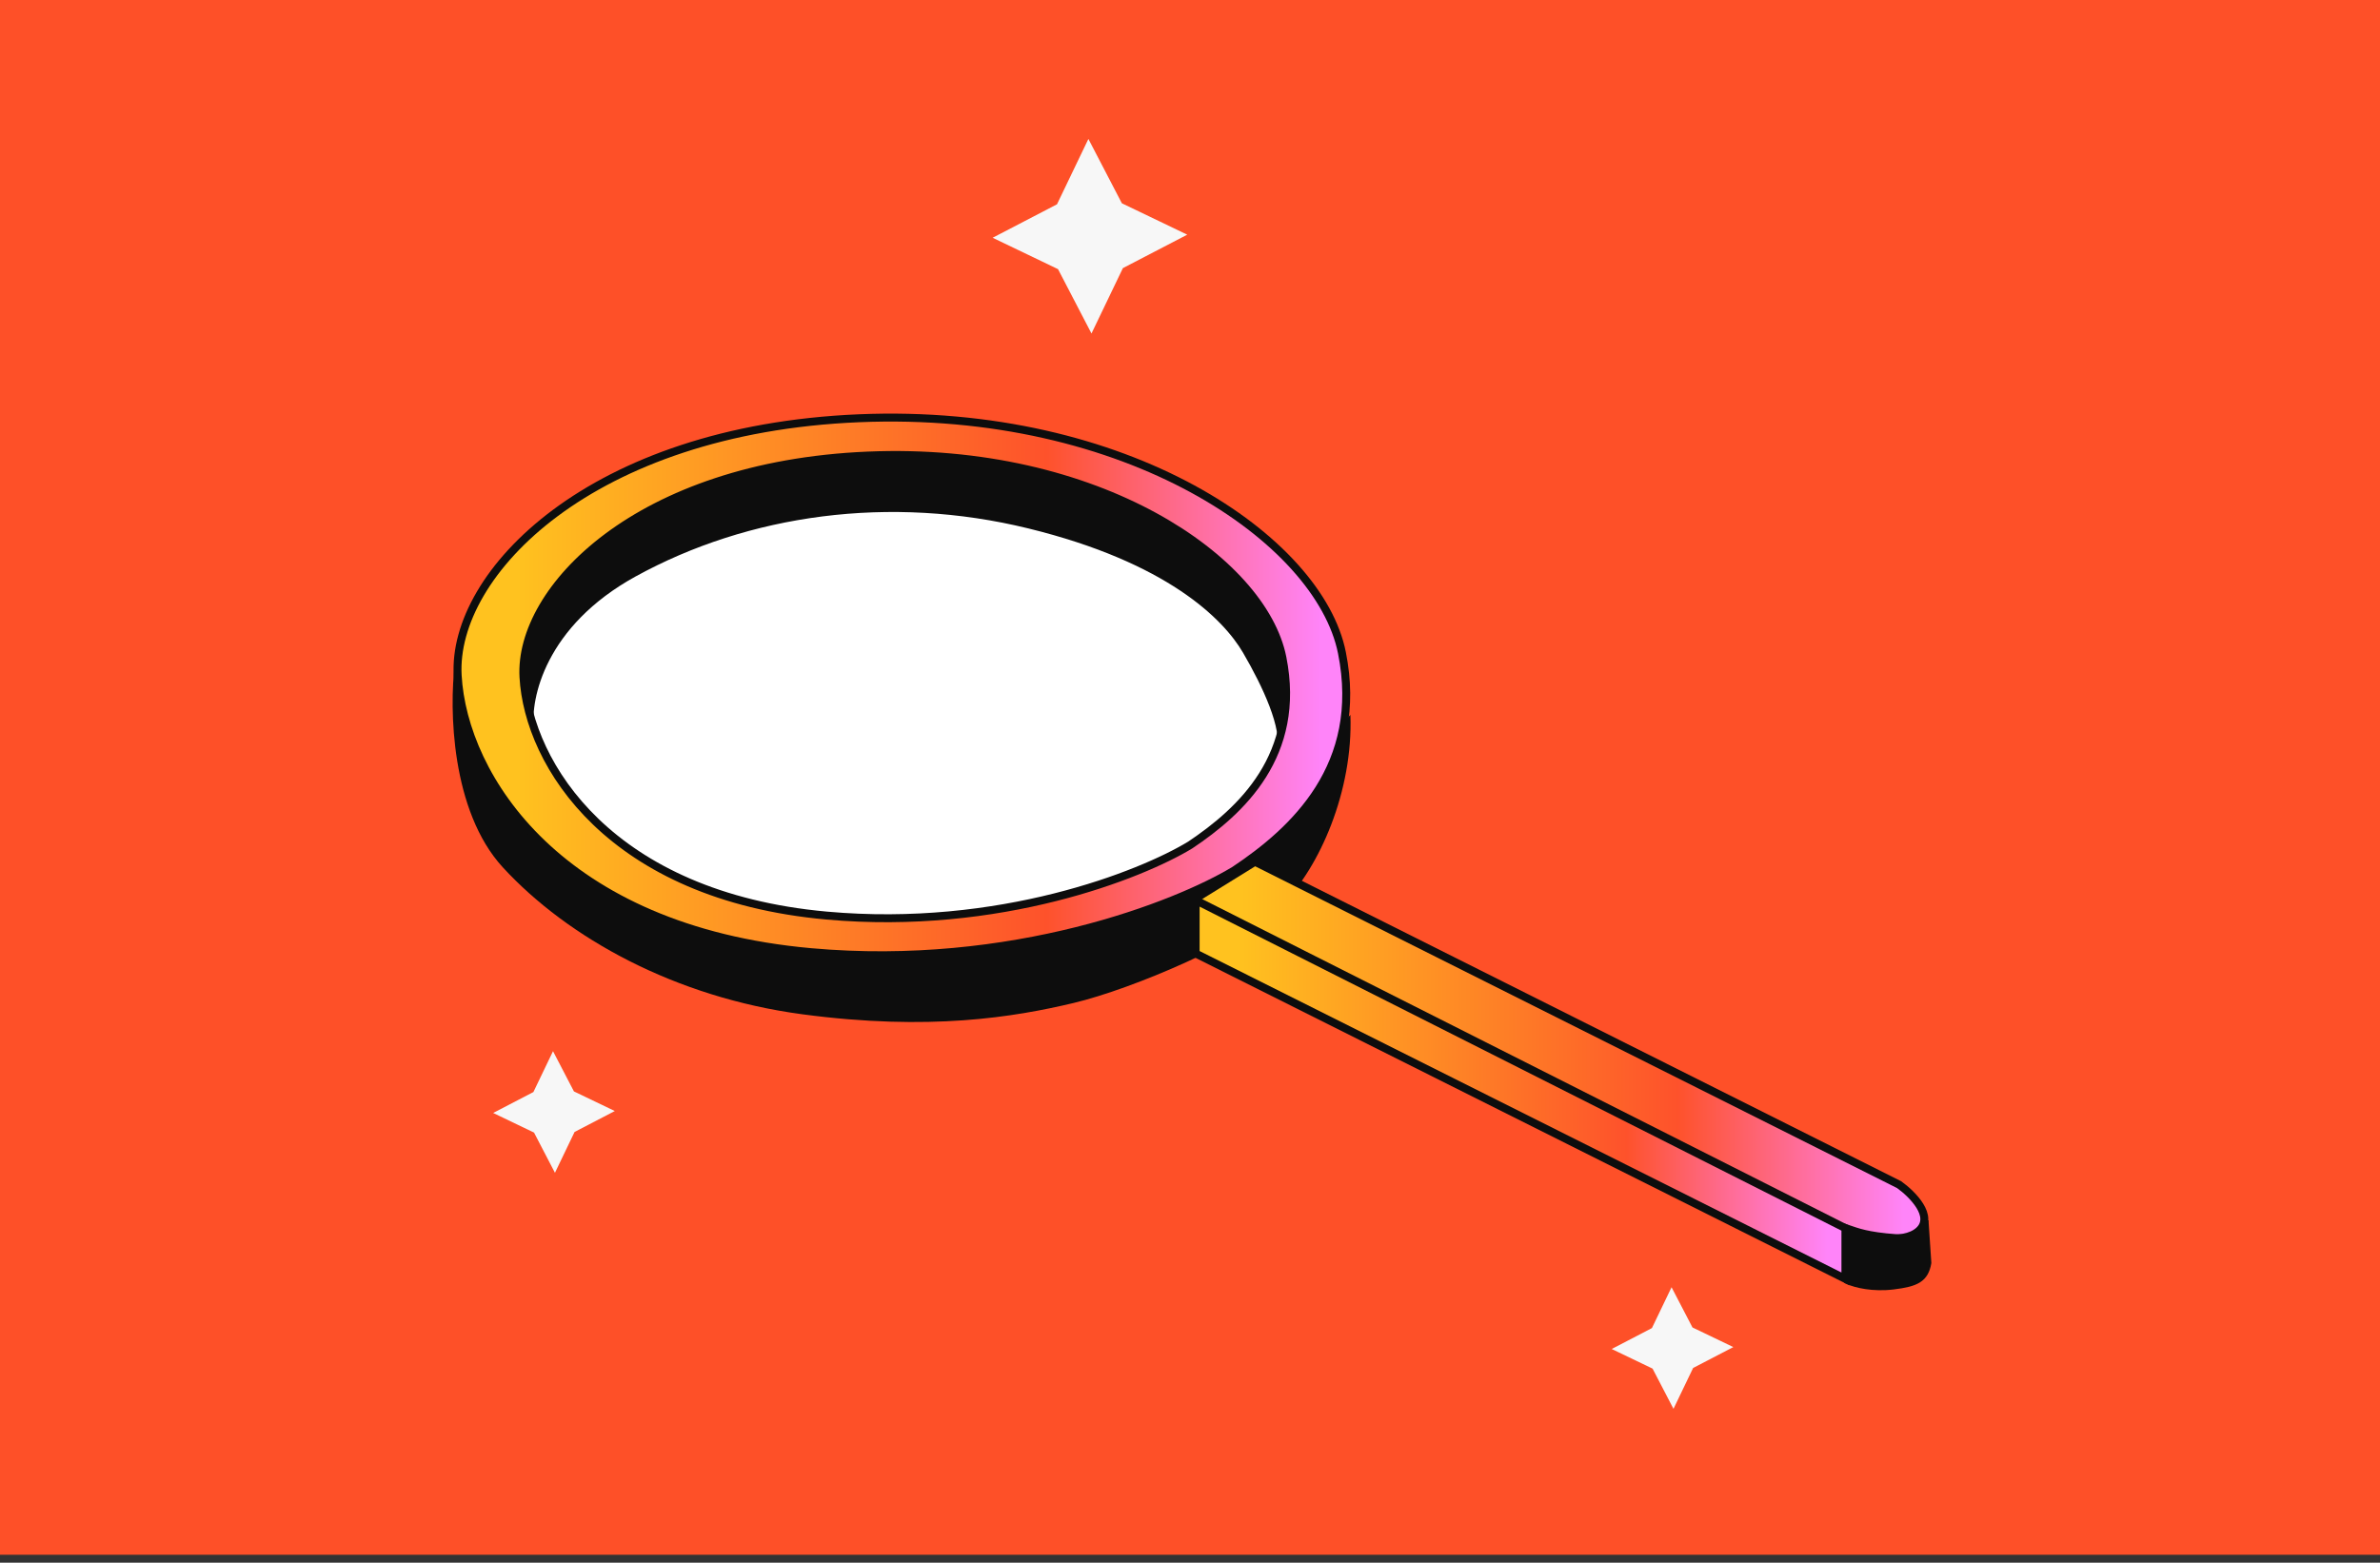
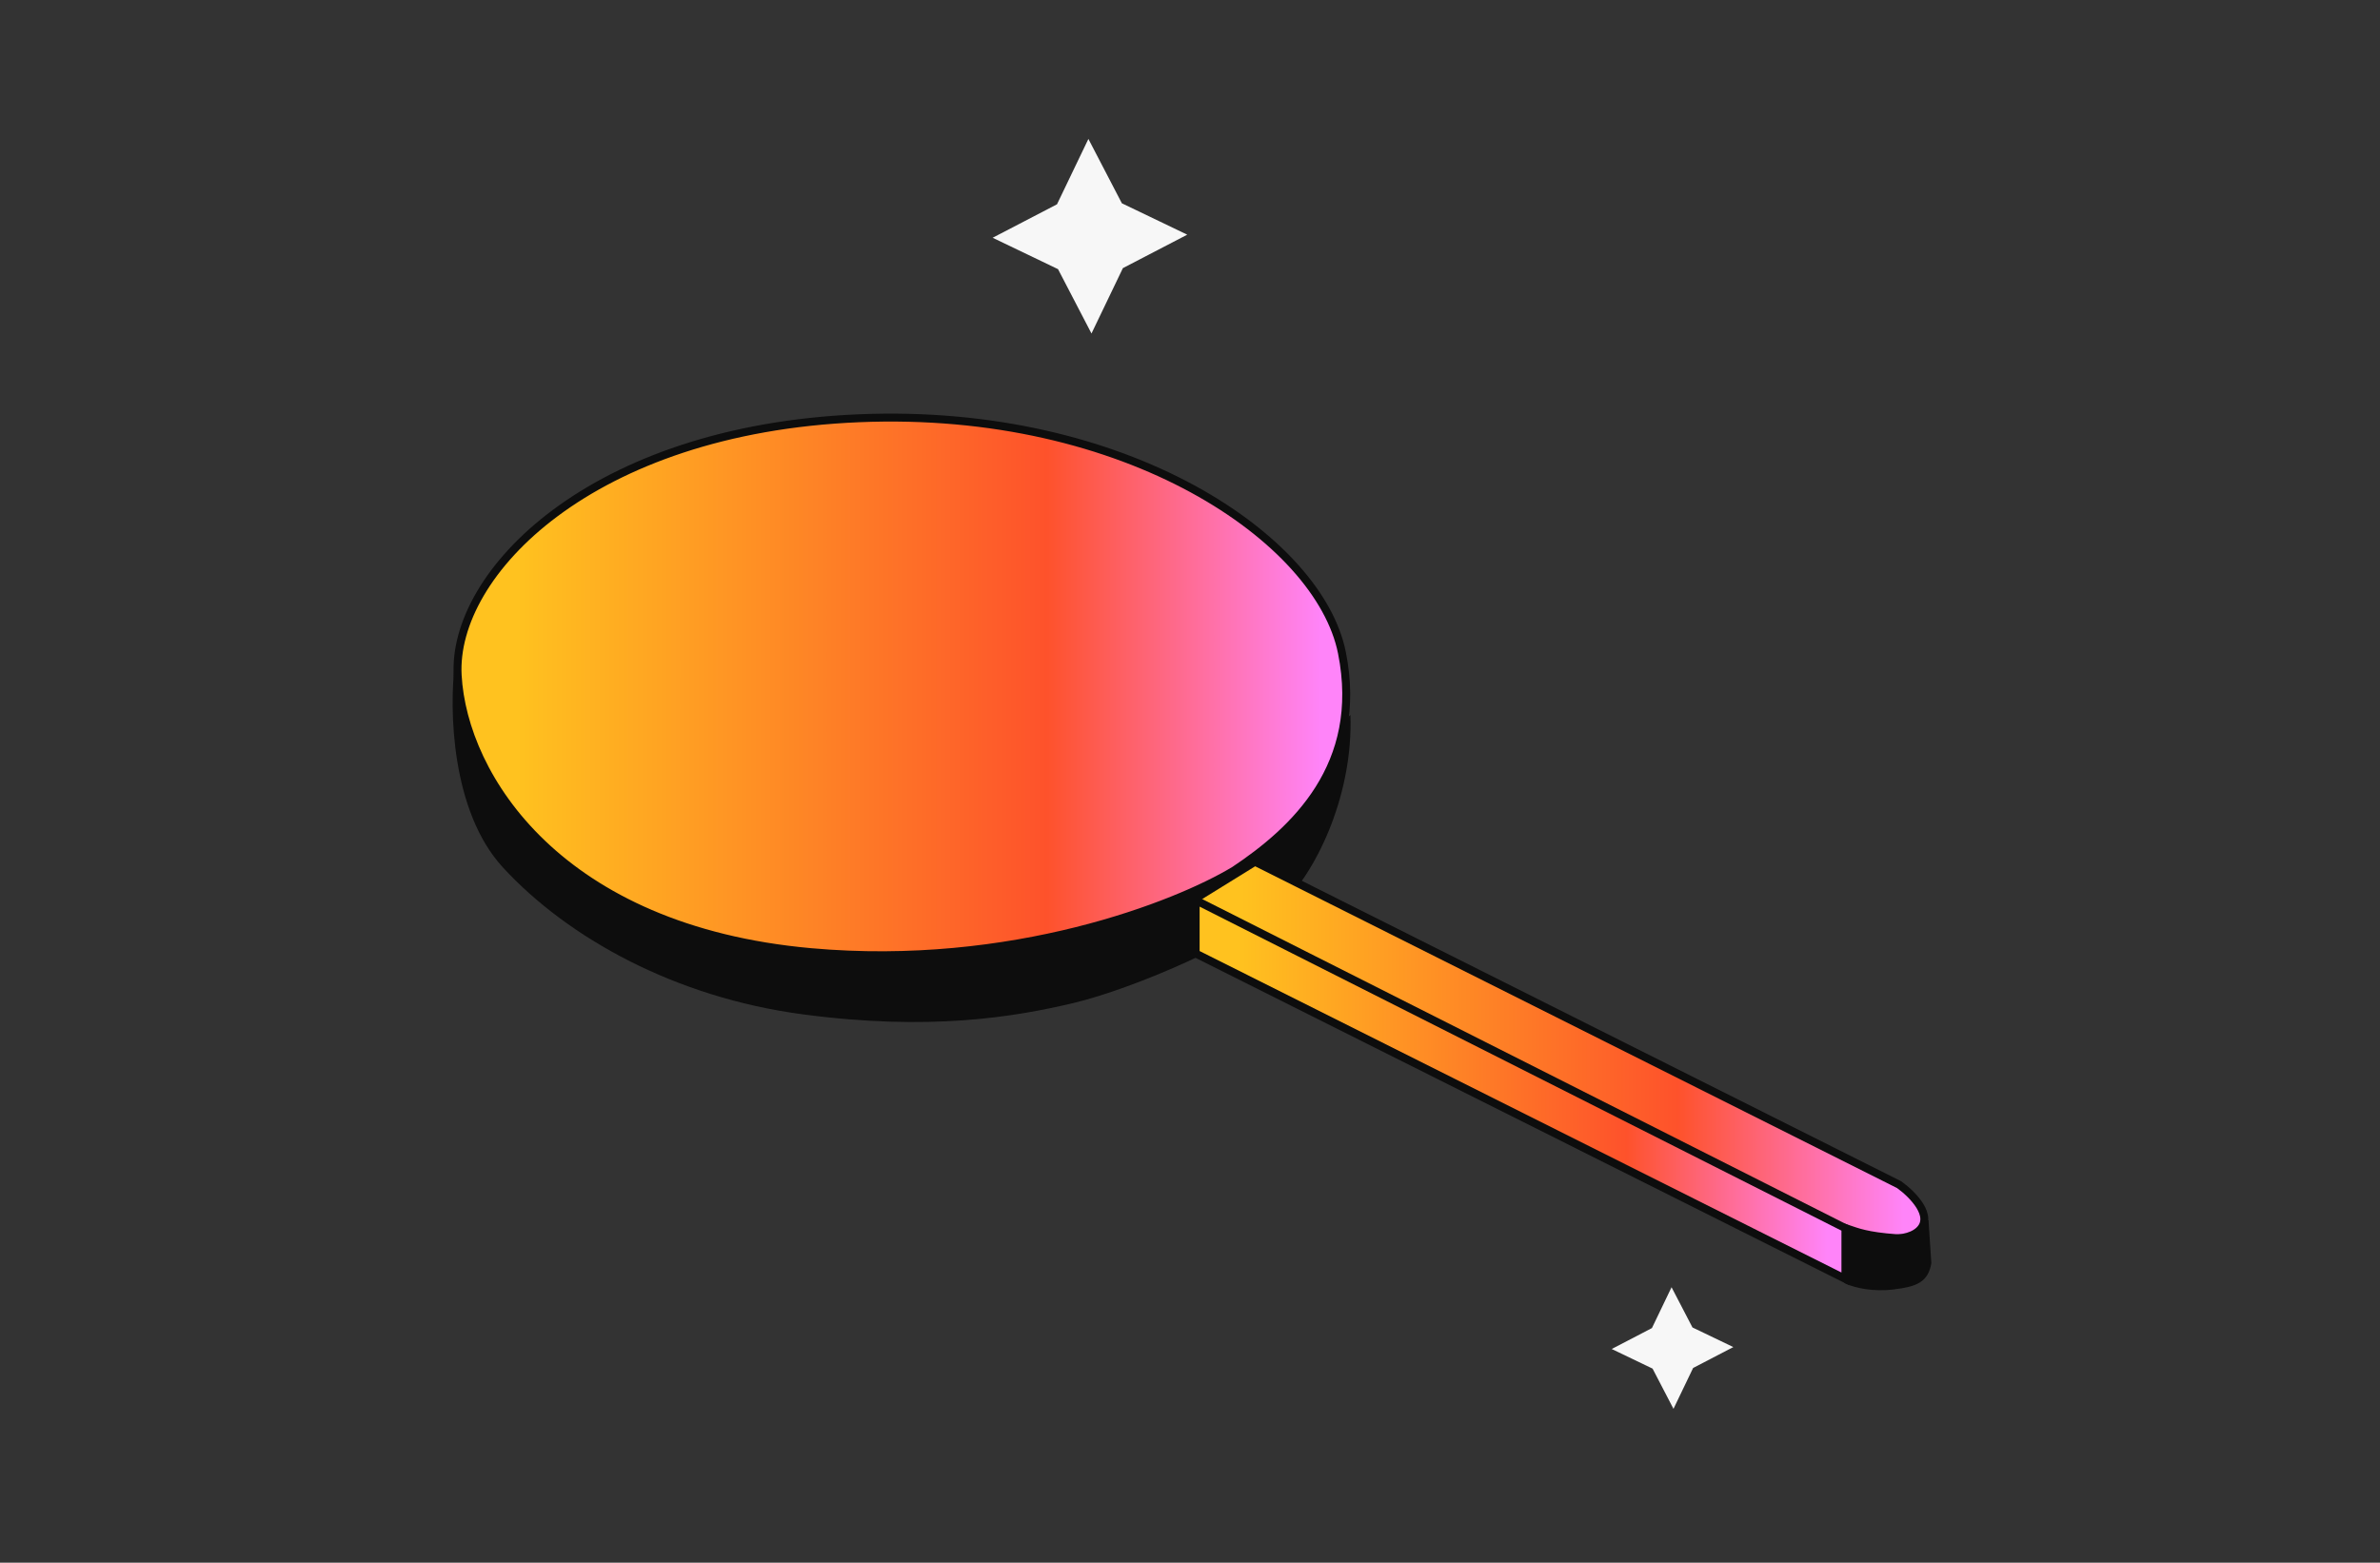
<svg xmlns="http://www.w3.org/2000/svg" width="300" height="197" viewBox="0 0 300 197" fill="none">
  <rect x="0" y="0" width="300" height="197" fill="#333333" stroke="none" />
-   <rect width="303" height="196" fill="#FE5028" />
  <path d="M63.387 109.349C56.835 102.227 56.621 89.288 57.333 83.709L59.47 87.27L72.646 107.212L101.135 118.251L122.857 117.183L133.54 113.978L154.907 107.212L170.219 90.119C170.575 99.734 166.302 109.349 161.673 113.978C157.043 118.607 142.799 124.661 135.321 126.442C127.843 128.222 117.159 130.003 101.135 127.866C85.11 125.73 71.578 118.251 63.387 109.349Z" fill="#0D0D0D" />
  <path d="M169.15 82.285C171.999 96.529 163.097 104.719 155.618 109.705C148.378 114.097 127.557 122.311 102.202 120.032C70.509 117.183 58.401 97.953 57.689 85.133C56.977 72.314 74.426 54.152 108.256 52.728C142.086 51.303 166.302 68.04 169.15 82.285Z" fill="url(#paint0_linear_6274_18648)" stroke="#0D0D0D" />
-   <path d="M161.647 82.897C164.092 95.171 156.451 102.228 150.033 106.523C143.818 110.307 125.948 117.385 104.187 115.421C76.986 112.967 66.594 96.398 65.983 85.352C65.372 74.306 80.348 58.658 109.383 57.431C138.418 56.203 159.202 70.624 161.647 82.897Z" fill="white" stroke="#0D0D0D" />
-   <path d="M80.123 72.669C68.728 78.936 66.828 88.1 67.303 91.899C64.811 82.64 65.406 77.299 75.927 68.396C86.448 59.493 101.49 57.356 118.583 57.712C135.676 58.069 147.071 65.191 156.686 73.737C164.378 80.575 162.74 90.593 160.959 94.748C161.672 91.899 159.179 86.557 156.686 82.284C154.193 78.011 147.071 70.888 129.622 66.615C112.173 62.342 94.367 64.835 80.123 72.669Z" fill="#0D0D0D" />
  <path d="M158.19 108.637L150.355 113.483L232.972 155.157C235.109 155.911 239.881 156.966 241.875 155.157C243.869 153.348 241.044 150.526 239.382 149.342L158.19 108.637Z" fill="url(#paint1_linear_6274_18648)" stroke="#0D0D0D" />
-   <path d="M150.711 120.201V113.482L232.616 154.834V161.229L150.711 120.201Z" fill="url(#paint2_linear_6274_18648)" stroke="#0D0D0D" />
+   <path d="M150.711 120.201V113.482L232.616 154.834V161.229Z" fill="url(#paint2_linear_6274_18648)" stroke="#0D0D0D" />
  <path d="M232.973 161.412V154.932C234.041 155.288 235.323 155.833 239.026 156.092C242.73 156.35 242.588 154.575 242.588 153.863L242.944 159.205C242.588 161.194 241.519 161.698 238.67 162.054C236.075 162.378 233.922 161.843 232.973 161.412Z" fill="#0D0D0D" stroke="#0D0D0D" />
  <path fill-rule="evenodd" clip-rule="evenodd" d="M210.7 162.275L213.336 167.345L218.486 169.819L213.417 172.454L210.943 177.605L208.307 172.535L203.157 170.061L208.226 167.425L210.7 162.275Z" fill="#F7F7F7" />
-   <path fill-rule="evenodd" clip-rule="evenodd" d="M69.708 132.519L72.344 137.589L77.494 140.063L72.425 142.699L69.951 147.849L67.315 142.779L62.164 140.306L67.234 137.67L69.708 132.519Z" fill="#F7F7F7" />
  <path fill-rule="evenodd" clip-rule="evenodd" d="M137.193 17.515L141.411 25.626L149.652 29.584L141.54 33.802L137.582 42.042L133.365 33.931L125.124 29.973L133.235 25.755L137.193 17.515Z" fill="#F7F7F7" />
  <defs>
    <linearGradient id="paint0_linear_6274_18648" x1="169.695" y1="86.533" x2="57.668" y2="86.533" gradientUnits="userSpaceOnUse">
      <stop offset="0.028" stop-color="#FF84F9" />
      <stop offset="0.337" stop-color="#FE522B" />
      <stop offset="0.933" stop-color="#FFC21F" />
    </linearGradient>
    <linearGradient id="paint1_linear_6274_18648" x1="242.561" y1="132.396" x2="150.355" y2="132.396" gradientUnits="userSpaceOnUse">
      <stop offset="0.028" stop-color="#FF84F9" />
      <stop offset="0.337" stop-color="#FE522B" />
      <stop offset="0.933" stop-color="#FFC21F" />
    </linearGradient>
    <linearGradient id="paint2_linear_6274_18648" x1="232.616" y1="137.712" x2="150.711" y2="137.712" gradientUnits="userSpaceOnUse">
      <stop offset="0.028" stop-color="#FF84F9" />
      <stop offset="0.337" stop-color="#FE522B" />
      <stop offset="0.933" stop-color="#FFC21F" />
    </linearGradient>
  </defs>
</svg>